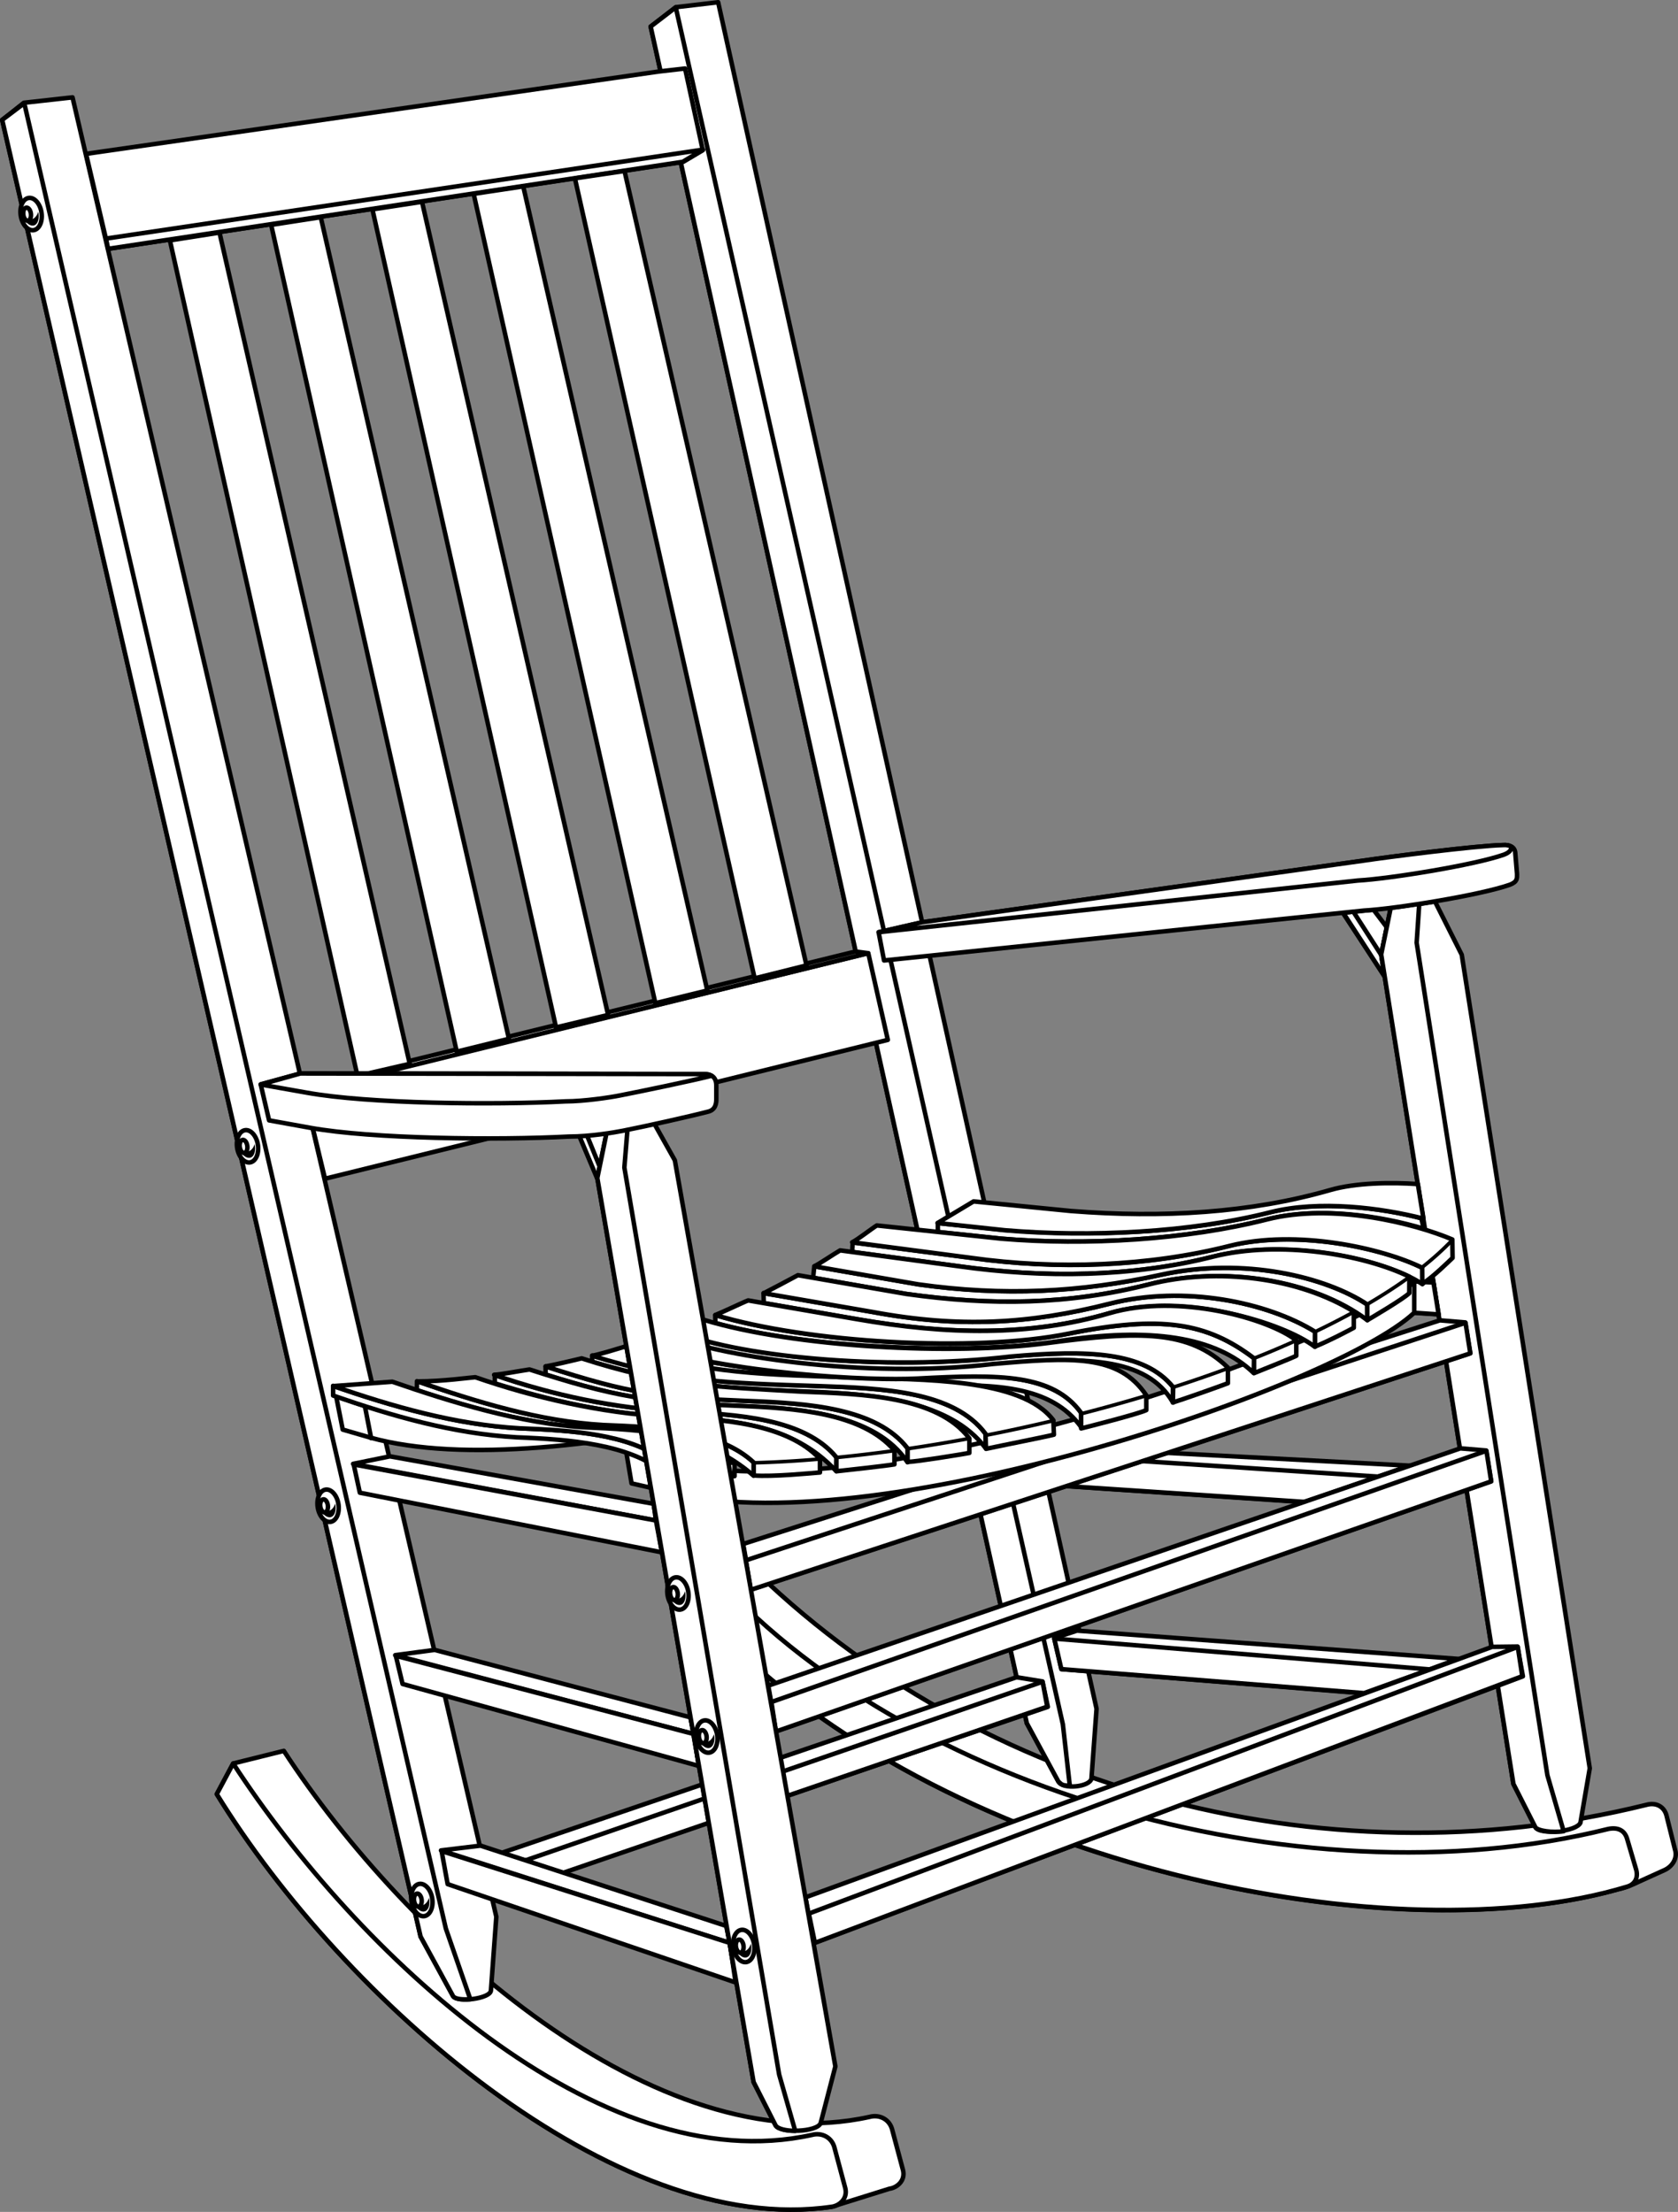
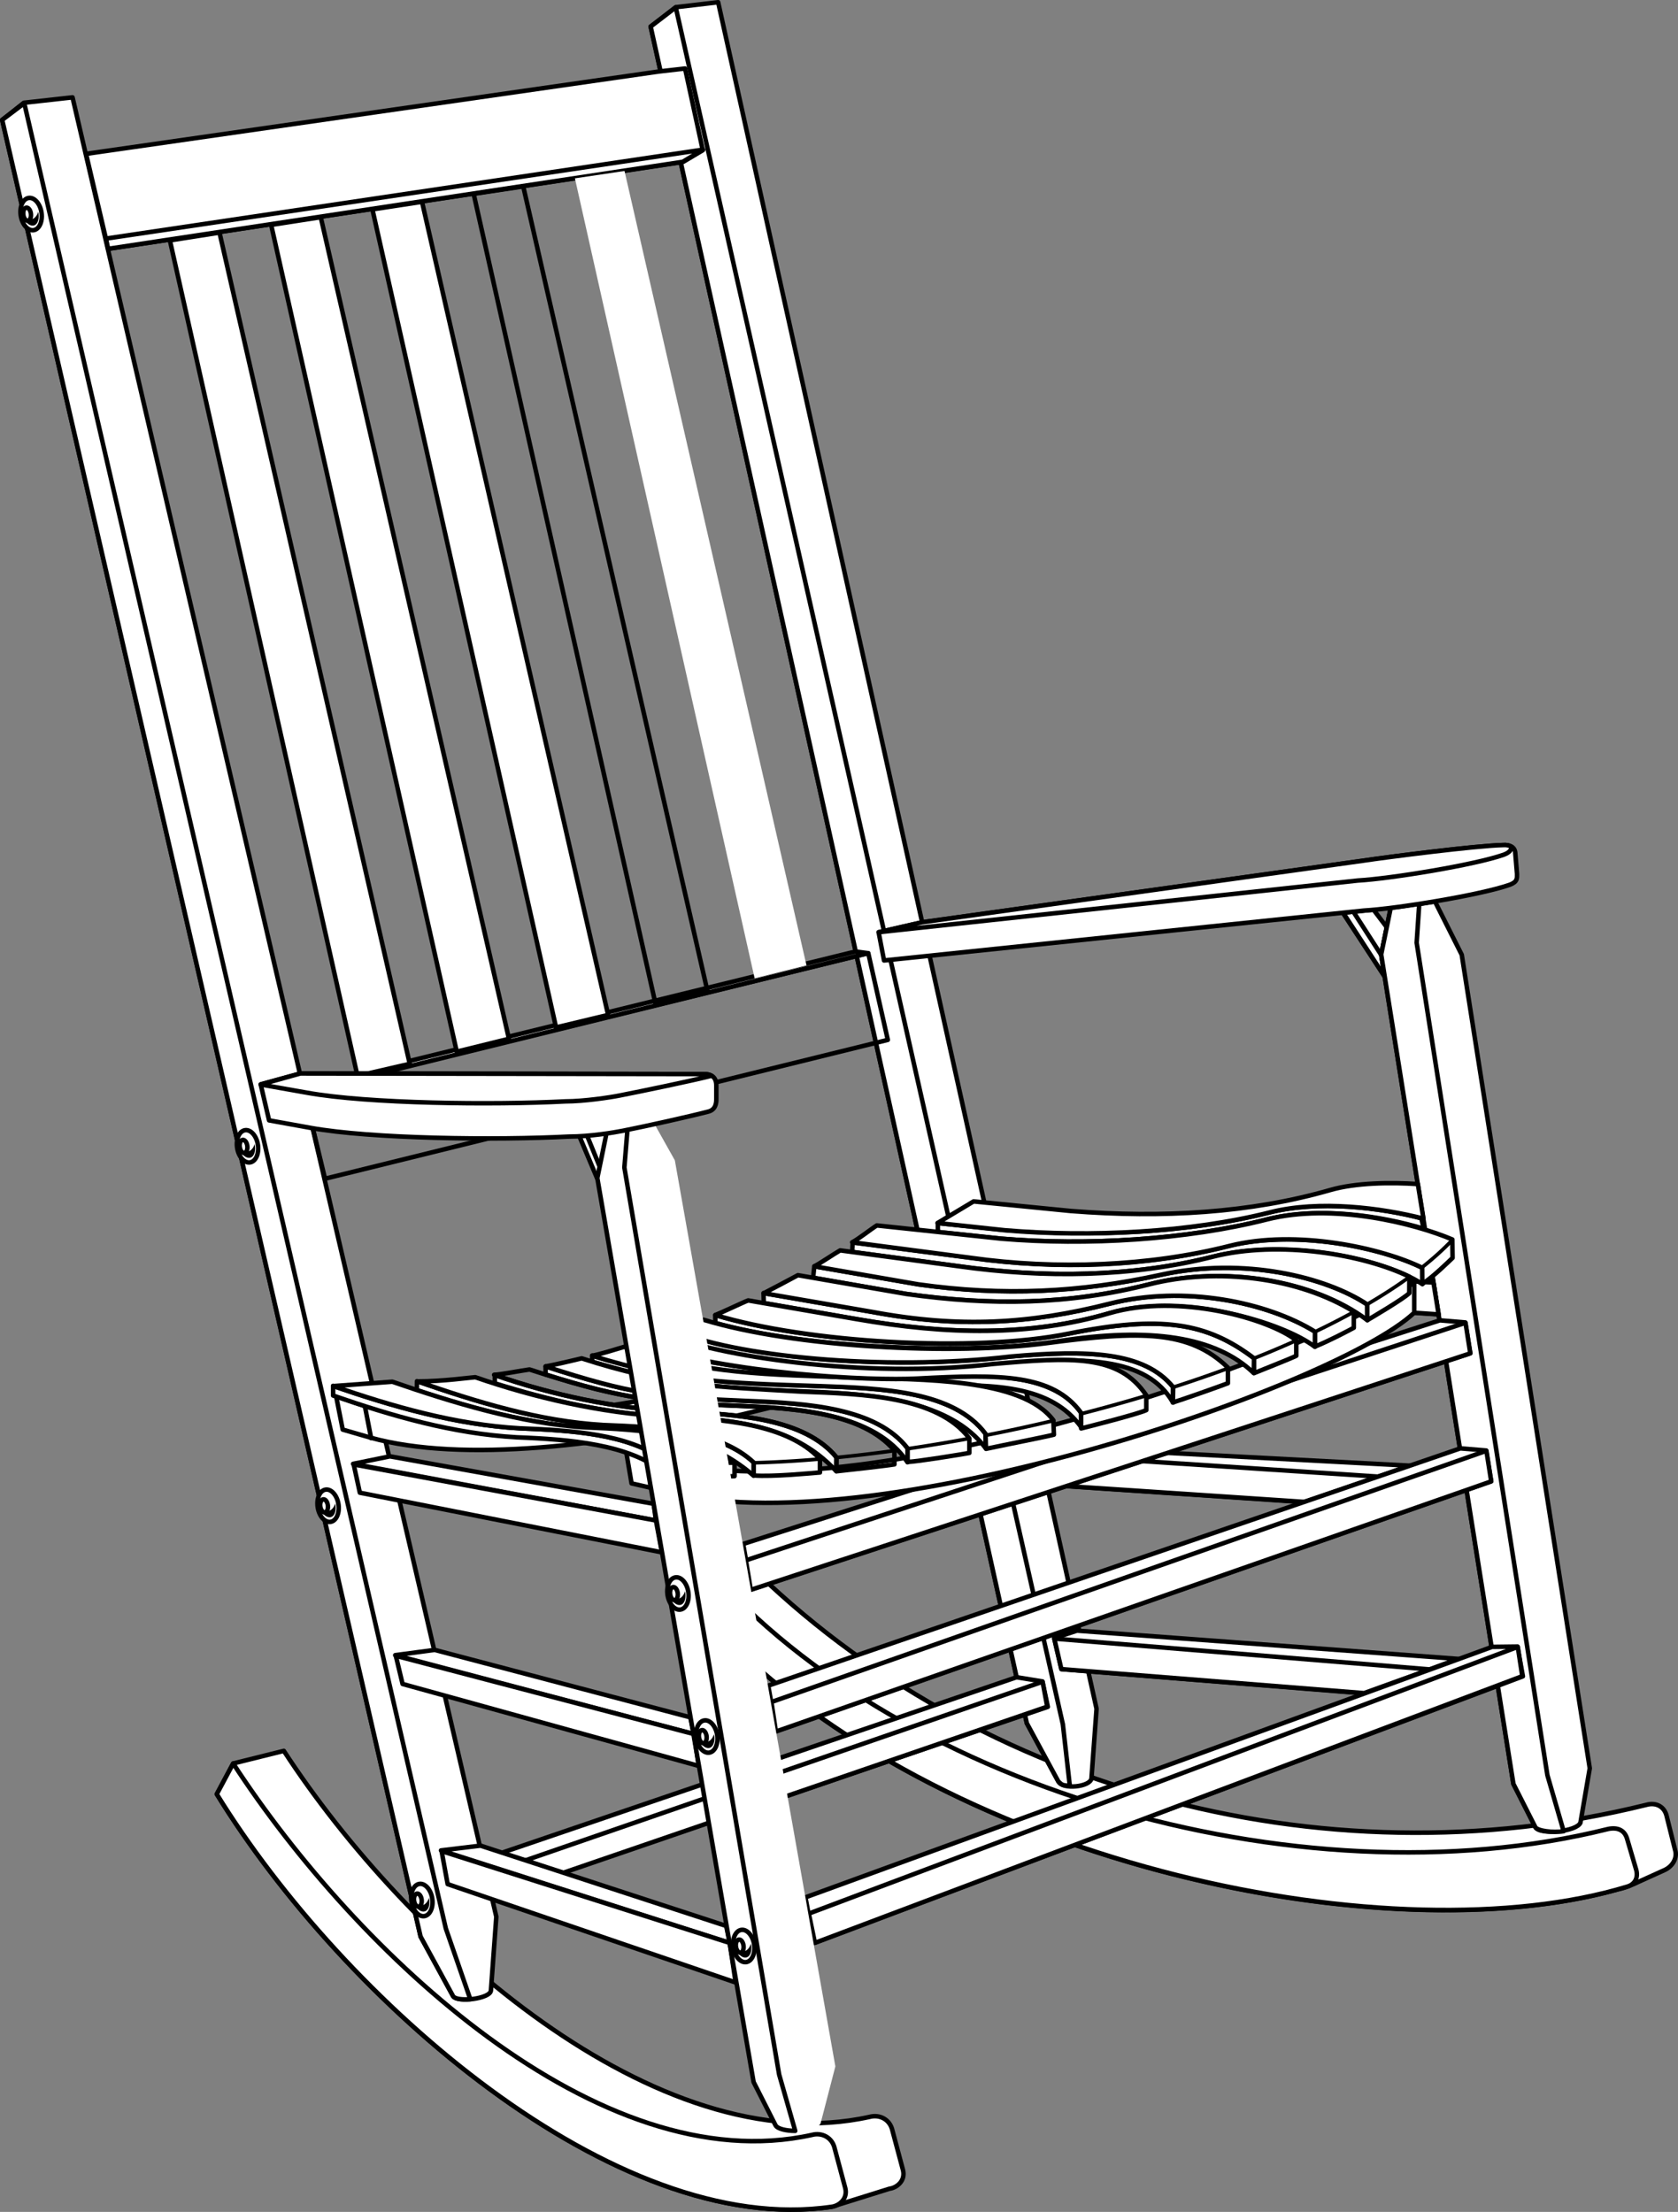
<svg xmlns="http://www.w3.org/2000/svg" width="325.665" height="429.34">
  <rect width="100%" height="100%" fill="#808080" stroke="none" />
  <path fill="#fff" d="m268.758 189.583-8.109-12.367 5.906-.656 2.61 3.453-1.106 5.265.7 4.305" />
  <path fill="none" stroke="#000" stroke-linecap="round" stroke-linejoin="round" stroke-width=".875" d="m268.758 189.583-8.109-12.367 5.906-.656 2.61 3.453-1.106 5.265zm0 0" />
  <path fill="#fff" d="m268.07 185.38-5.425-8.43-1.953.235 8.035 12.367-.656-4.172" />
  <path fill="none" stroke="#000" stroke-linecap="round" stroke-linejoin="round" stroke-width=".875" d="m268.07 185.38-5.425-8.43-1.953.235 8.035 12.367zm0 0" />
  <path fill="#fff" d="M314.028 366.72c-44.809 12.613-128.91-4.395-173.281-48.895l-5.223-15.777 7.234-.934c44.559 45.969 113.473 64.863 176.711 49.227 2.082-.602 3.633.472 4.004 2.222l1.633 6.536c.469 1.515-.465 3.175-2.098 3.906l-5.054 2.289c-.907.465-2.645 1.191-3.926 1.426" />
  <path fill="none" stroke="#000" stroke-linecap="round" stroke-linejoin="round" stroke-width=".875" d="M314.028 366.72c-44.809 12.613-128.91-4.395-173.281-48.895l-5.223-15.777 7.234-.934c44.559 45.969 113.473 64.863 176.711 49.227 2.082-.602 3.633.472 4.004 2.222l1.633 6.536c.469 1.515-.465 3.175-2.098 3.906l-5.054 2.289c-.907.465-2.645 1.191-3.926 1.426zm0 0" />
  <path fill="#fff" d="M55.083 339.849c23.851 36.656 72.34 80.199 113.691 71.046 1.926-.523 3.965.47 4.434 2.684l2.043 7.645c.523 2.097-1.235 3.441-2.633 3.617l-11.2 3.5c-42.16 6.203-94.828-40.258-119.343-80.094l3.18-5.95 9.828-2.448" />
  <path fill="none" stroke="#000" stroke-linecap="round" stroke-linejoin="round" stroke-width=".875" d="M55.083 339.849c23.851 36.656 72.34 80.199 113.691 71.046 1.926-.523 3.965.47 4.434 2.684l2.043 7.645c.523 2.097-1.235 3.441-2.633 3.617l-11.2 3.5c-42.16 6.203-94.828-40.258-119.343-80.094l3.18-5.95zm0 0" />
  <path fill="#fff" d="M45.254 342.298c23.852 36.66 70.97 81.25 112.32 72.097 1.927-.523 3.966.47 4.434 2.684l2.043 7.645c.524 2.097-1.234 3.441-2.632 3.617-42.16 6.203-94.829-40.258-119.344-80.094l3.18-5.95" />
  <path fill="none" stroke="#000" stroke-linecap="round" stroke-linejoin="round" stroke-width=".875" d="M45.254 342.298c23.852 36.66 70.97 81.25 112.32 72.097 1.927-.523 3.966.47 4.434 2.684l2.043 7.645c.524 2.097-1.234 3.441-2.632 3.617-42.16 6.203-94.829-40.258-119.344-80.094zm0 0" />
  <path fill="#fff" d="m135.583 302.165 5.164 15.66c44.918 45.047 130.664 61.89 175.027 48.387 1.633-.465 2.215-1.863 1.75-3.383l-1.75-5.95c-.488-1.632-1.805-2.241-3.656-1.87-60.477 15.097-140.16-8.633-176.535-52.844" />
  <path fill="none" stroke="#000" stroke-linecap="round" stroke-linejoin="round" stroke-width=".875" d="m135.583 302.165 5.164 15.66c44.918 45.047 130.664 61.89 175.027 48.387 1.633-.465 2.215-1.863 1.75-3.383l-1.75-5.95c-.488-1.632-1.805-2.241-3.656-1.87-60.477 15.097-140.16-8.633-176.535-52.844zm0 0" />
  <path fill="#fff" d="m95.274 386.395 1.05-14.347-82.25-353.149-9.448 1.051-4.2 3.324 81.2 352.621 6.3 11.551c.786 1.313 7.172.528 7.348-1.05" />
  <path fill="none" stroke="#000" stroke-linecap="round" stroke-linejoin="round" stroke-width=".875" d="m95.274 386.395 1.05-14.347-82.25-353.149-9.448 1.051-4.2 3.324 81.2 352.621 6.3 11.551c.786 1.313 7.172.528 7.348-1.05zm0 0" />
  <path fill="#fff" d="m91.274 388.048-4.75-13.727L4.711 20.036.426 23.274l81.2 352.621 6.3 11.551c.348.582 1.828.73 3.348.602" />
  <path fill="none" stroke="#000" stroke-linecap="round" stroke-linejoin="round" stroke-width=".875" d="m91.274 388.048-4.75-13.727L4.711 20.036.426 23.274l81.2 352.621 6.3 11.551c.348.582 1.828.73 3.348.602zm0 0" />
  <path fill="#fff" d="m205.407 345.798-6.125-11.317-73.004-329.32 4.871-3.762 8.227-.964 73.441 331.246-.992 13.53c-.235 1.638-5.602 2.22-6.418.587" />
  <path fill="none" stroke="#000" stroke-linecap="round" stroke-linejoin="round" stroke-width=".875" d="m205.407 345.798-6.125-11.317-73.004-329.32 4.871-3.762 8.227-.964 73.441 331.246-.992 13.53c-.235 1.638-5.602 2.22-6.418.587zm0 0" />
  <path fill="#fff" d="m207.626 346.614-1.344-11.898-75.133-333.29-4.871 3.735 73.004 329.32 6.125 11.317c.582.465.582.816 2.219.816" />
  <path fill="none" stroke="#000" stroke-linecap="round" stroke-linejoin="round" stroke-width=".875" d="m207.626 346.614-1.344-11.898-75.133-333.29-4.871 3.735 73.004 329.32 6.125 11.317c.582.465.582.816 2.219.816zm0 0" />
  <path fill="#fff" d="m203.364 331.302-94.207 32.11-11.813-3.763 99.957-34.093 5.016.816 1.047 4.93" />
  <path fill="none" stroke="#000" stroke-linecap="round" stroke-linejoin="round" stroke-width=".875" d="m203.364 331.302-94.207 32.11-11.813-3.763 99.957-34.093 5.016.816zm0 0" />
  <path fill="#fff" d="m109.274 363.528 93.977-32.258-.907-4.84-100.55 34.739 7.48 2.36" />
  <path fill="none" stroke="#000" stroke-linecap="round" stroke-linejoin="round" stroke-width=".875" d="m109.274 363.528 93.977-32.258-.907-4.84-100.55 34.739zm0 0" />
  <path fill="#fff" d="m269.922 176.165-1.863 9.098 25.664 161 4.258 8.398c.875 1.578 8.05.875 8.75-.875l1.809-10.555-24.848-157.91-5.191-10.324c-1.75.262-6.829 1.168-8.579 1.168" />
  <path fill="none" stroke="#000" stroke-linecap="round" stroke-linejoin="round" stroke-width=".875" d="m269.922 176.165-1.863 9.098 25.664 161 4.258 8.398c.875 1.578 8.05.875 8.75-.875l1.809-10.555-24.848-157.91-5.191-10.324c-1.75.262-6.829 1.168-8.579 1.168zm0 0" />
  <path fill="#fff" d="m275.45 175.411-.508 7.578 25.375 161.582 3.152 10.871c-2.113.356-5.097-.078-5.488-.78l-4.258-8.4-25.664-161 1.863-9.097c.875 0 3.825-.496 5.528-.754" />
  <path fill="none" stroke="#000" stroke-linecap="round" stroke-linejoin="round" stroke-width=".875" d="m275.45 175.411-.508 7.578 25.375 161.582 3.152 10.871c-2.113.356-5.097-.078-5.488-.78l-4.258-8.4-25.664-161 1.863-9.097c.875 0 3.825-.496 5.528-.754zm0 0" />
  <path fill="#fff" d="M6.47 44.685c1.116-.118 1.831-1.618 1.597-3.348-.238-1.735-1.336-3.04-2.453-2.918-1.121.117-1.836 1.617-1.598 3.348.235 1.734 1.332 3.039 2.453 2.918" />
  <path fill="none" stroke="#000" stroke-linecap="round" stroke-linejoin="round" stroke-width=".875" d="M6.47 44.685c1.116-.118 1.831-1.618 1.597-3.348-.238-1.735-1.336-3.04-2.453-2.918-1.121.117-1.836 1.617-1.598 3.348.235 1.734 1.332 3.039 2.453 2.918zm0 0" />
  <path fill="#fff" d="M5.415 42.845c.41-.047.671-.657.582-1.356-.082-.703-.485-1.23-.891-1.183-.41.046-.672.656-.586 1.355.086.703.488 1.23.895 1.184" />
  <path fill="none" stroke="#000" stroke-linecap="round" stroke-linejoin="round" stroke-width=".875" d="M5.415 42.845c.41-.047.671-.657.582-1.356-.082-.703-.485-1.23-.891-1.183-.41.046-.672.656-.586 1.355.086.703.488 1.23.895 1.184zm0 0" />
  <path d="M5.79 42.56c.816.14 1.418-.708 1.629-1.454.144.532.109 1.133.035 1.524-.496 2.055-2.41.992-2.657-.14.211.316.461.671.993.07" />
  <path fill="#fff" d="m117.731 219.653 2.8 6.532-5.073 1.312-2.977-6.941 5.25-.903" />
  <path fill="none" stroke="#000" stroke-linecap="round" stroke-linejoin="round" stroke-width=".875" d="m117.731 219.653 2.8 6.532-5.073 1.312-2.977-6.941zm0 0" />
  <path fill="#fff" d="m116.422 226.536-2.539-6.242-1.402.305 3.445 8.21.496-2.273" />
  <path fill="none" stroke="#000" stroke-linecap="round" stroke-linejoin="round" stroke-width=".875" d="m116.422 226.536-2.539-6.242-1.402.305 3.445 8.21zm0 0" />
  <path fill="#fff" d="m170.524 180.946 1.05 5.485 93.098-9.684c6.301-.348 22.75-3.031 28.352-5.016 1.516-.582 1.398-1.254 1.398-2.101l-.347-4.14c-.117-1.169-1.196-1.548-2.336-1.458-5.309.117-22.516 2.332-27.18 3.031l-85.633 11.961-8.402 1.922" />
  <path fill="none" stroke="#000" stroke-linecap="round" stroke-linejoin="round" stroke-width=".875" d="m170.524 180.946 1.05 5.485 93.098-9.684c6.301-.348 22.75-3.031 28.352-5.016 1.516-.582 1.398-1.254 1.398-2.101l-.347-4.14c-.117-1.169-1.196-1.548-2.336-1.458-5.309.117-22.516 2.332-27.18 3.031l-85.633 11.961zm0 0" />
  <path fill="#fff" d="M263.508 170.915c6.301-.352 22.75-3.035 28.348-5.016 1.14-.437 1.457-.933 1.496-1.504-.441-.308-.969-.414-1.613-.363-5.309.117-22.516 2.332-27.18 3.031l-85.633 11.961-8.402 1.922 92.984-10.031" />
  <path fill="none" stroke="#000" stroke-linecap="round" stroke-linejoin="round" stroke-width=".875" d="M263.508 170.915c6.301-.352 22.75-3.035 28.348-5.016 1.14-.437 1.457-.933 1.496-1.504-.441-.308-.969-.414-1.613-.363-5.309.117-22.516 2.332-27.18 3.031l-85.633 11.961-8.402 1.922zm0 0" />
  <path fill="#fff" d="m264.758 328.692-58.77-4.71-1.398-6.008 4.434-1.461 73.965 5.484-18.23 6.695" />
  <path fill="none" stroke="#000" stroke-linecap="round" stroke-linejoin="round" stroke-width=".875" d="m264.758 328.692-58.77-4.71-1.398-6.008 4.434-1.461 73.965 5.484zm0 0" />
  <path fill="#fff" d="m204.622 318.06 72.886 5.98-12.777 4.605-58.742-4.664-1.367-5.921" />
  <path fill="none" stroke="#000" stroke-linecap="round" stroke-linejoin="round" stroke-width=".875" d="m204.622 318.06 72.886 5.98-12.777 4.605-58.742-4.664zm0 0" />
  <path fill="#fff" d="m295.563 325.38-137.582 51.742-1.66-8.84 133.262-48.617 4.93-.059 1.05 5.774" />
  <path fill="none" stroke="#000" stroke-linecap="round" stroke-linejoin="round" stroke-width=".875" d="m295.563 325.38-137.582 51.742-1.66-8.84 133.262-48.617 4.93-.059zm0 0" />
  <path fill="#fff" d="m158.157 377.122 137.289-51.77-.875-5.687-137.594 51.77 1.18 5.687" />
  <path fill="none" stroke="#000" stroke-linecap="round" stroke-linejoin="round" stroke-width=".875" d="m158.157 377.122 137.289-51.77-.875-5.687-137.594 51.77zm0 0" />
  <path fill="#fff" d="m253.192 291.575-55.004-3.707-1.351-5.89 4.69-1.29 72.087 3.805-20.422 7.082" />
  <path fill="none" stroke="#000" stroke-linecap="round" stroke-linejoin="round" stroke-width=".875" d="m253.192 291.575-55.004-3.707-1.351-5.89 4.69-1.29 72.087 3.805zm0 0" />
  <path fill="#fff" d="m196.868 281.977 70.691 4.645-14.394 4.906-54.977-3.66-1.32-5.89" />
  <path fill="none" stroke="#000" stroke-linecap="round" stroke-linejoin="round" stroke-width=".875" d="m196.868 281.977 70.691 4.645-14.394 4.906-54.977-3.66zm0 0" />
  <path fill="#fff" d="m289.41 287.517-138.738 48.488-1.57-8.809 134.32-46.062 5.004.41.985 5.973" />
  <path fill="none" stroke="#000" stroke-linecap="round" stroke-linejoin="round" stroke-width=".875" d="m289.41 287.517-138.738 48.488-1.57-8.809 134.32-46.062 5.004.41zm0 0" />
  <path fill="#fff" d="m150.583 336.099 138.832-48.555-.934-5.942-138.762 48.766.864 5.73" />
  <path fill="none" stroke="#000" stroke-linecap="round" stroke-linejoin="round" stroke-width=".875" d="m150.583 336.099 138.832-48.555-.934-5.942-138.762 48.766zm0 0" />
  <path fill="#fff" d="M285.356 262.669 145.801 308.5l-1.57-8.809 135.227-43.41 4.914.41.984 5.977" />
  <path fill="none" stroke="#000" stroke-linecap="round" stroke-linejoin="round" stroke-width=".875" d="M285.356 262.669 145.801 308.5l-1.57-8.809 135.227-43.41 4.914.41zm0 0" />
  <path fill="#fff" d="m145.712 308.595 139.644-45.903-.93-5.937-139.664 46.11.95 5.73" />
  <path fill="none" stroke="#000" stroke-linecap="round" stroke-linejoin="round" stroke-width=".875" d="m145.712 308.595 139.644-45.903-.93-5.937-139.664 46.11zm0 0" />
  <path fill="#fff" d="m127.301 295.134-58.773-10.996 7.148-1.457 51.188 9.214.437 3.239" />
  <path fill="none" stroke="#000" stroke-linecap="round" stroke-linejoin="round" stroke-width=".875" d="m127.301 295.134-58.773-10.996 7.148-1.457 51.188 9.214zm0 0" />
  <path fill="#fff" d="m69.84 289.74 58.625 11.577-1.164-6.183-58.656-10.88 1.195 5.485" />
  <path fill="none" stroke="#000" stroke-linecap="round" stroke-linejoin="round" stroke-width=".875" d="m69.84 289.74 58.625 11.577-1.164-6.183-58.656-10.88zm0 0" />
  <path fill="#fff" d="m134.672 336.587-57.968-15.313 7.66-1.023 49.61 13.094.698 3.242" />
  <path fill="none" stroke="#000" stroke-linecap="round" stroke-linejoin="round" stroke-width=".875" d="m134.672 336.587-57.968-15.313 7.66-1.023 49.61 13.094zm0 0" />
  <path fill="#fff" d="m78.13 326.864 57.476 15.906-.934-6.183-57.851-15.188 1.308 5.465" />
  <path fill="none" stroke="#000" stroke-linecap="round" stroke-linejoin="round" stroke-width=".875" d="m78.13 326.864 57.476 15.906-.934-6.183-57.851-15.188zm0 0" />
  <path fill="#fff" d="m141.63 377.13-56.043-17.957 7.667-.93 47.684 15.59.691 3.297" />
  <path fill="none" stroke="#000" stroke-linecap="round" stroke-linejoin="round" stroke-width=".875" d="m141.63 377.13-56.043-17.957 7.667-.93 47.684 15.59zm0 0" />
  <path fill="#fff" d="m86.88 365.716 55.89 19.09-1.14-7.676-55.926-17.828 1.175 6.414" />
  <path fill="none" stroke="#000" stroke-linecap="round" stroke-linejoin="round" stroke-width=".875" d="m86.88 365.716 55.89 19.09-1.14-7.676-55.926-17.828zm0 0" />
  <path fill="#fff" d="m279.149 255.087-89.594-5.777-1.351-5.891 4.691-1.29 85.004 4.802 1.25 8.156" />
  <path fill="none" stroke="#000" stroke-linecap="round" stroke-linejoin="round" stroke-width=".875" d="m279.149 255.087-89.594-5.777-1.351-5.891 4.691-1.29 85.004 4.802zm0 0" />
  <path fill="#fff" d="m188.235 243.419 89.973 5.535 1.003 6.176-89.656-5.82-1.32-5.891" />
  <path fill="none" stroke="#000" stroke-linecap="round" stroke-linejoin="round" stroke-width=".875" d="m188.235 243.419 89.973 5.535 1.003 6.176-89.656-5.82zm0 0" />
  <path fill="#fff" d="m122.575 287.93 6.648 1.516c39.203 10.852 129.852-20.183 145.25-34.648v-5.95c-14 11.899-106.047 45.5-145.25 34.649l-7.699-1.75 1.05 6.184" />
  <path fill="none" stroke="#000" stroke-linecap="round" stroke-linejoin="round" stroke-width=".875" d="m122.575 287.93 6.648 1.516c39.203 10.852 129.852-20.183 145.25-34.648v-5.95c-14 11.899-106.047 45.5-145.25 34.649l-7.699-1.75zm0 0" />
  <path fill="#fff" d="M210.32 244.81c-26.273 14.12-104.515 37.792-139.429 28.128l-5.656-1.925 1.281 6.476 5.426 1.574c35.367 9.79 112.262-12.765 138.34-28.234l.039-6.02" />
  <path fill="none" stroke="#000" stroke-linecap="round" stroke-linejoin="round" stroke-width=".875" d="M210.32 244.81c-26.273 14.12-104.515 37.792-139.429 28.128l-5.656-1.925 1.281 6.476 5.426 1.574c35.367 9.79 112.262-12.765 138.34-28.234zm0 0" />
  <path fill="#fff" d="M82.301 371.935c1.118-.122 1.836-1.622 1.598-3.352-.234-1.73-1.336-3.035-2.453-2.918-1.117.121-1.836 1.621-1.598 3.352.235 1.73 1.332 3.039 2.453 2.918" />
  <path fill="none" stroke="#000" stroke-linecap="round" stroke-linejoin="round" stroke-width=".875" d="M82.301 371.935c1.118-.122 1.836-1.622 1.598-3.352-.234-1.73-1.336-3.035-2.453-2.918-1.117.121-1.836 1.621-1.598 3.352.235 1.73 1.332 3.039 2.453 2.918zm0 0" />
  <path fill="#fff" d="M81.25 370.095c.407-.051.669-.657.583-1.36-.086-.699-.489-1.23-.895-1.18-.41.048-.668.657-.582 1.356.086.7.484 1.23.895 1.184" />
  <path fill="none" stroke="#000" stroke-linecap="round" stroke-linejoin="round" stroke-width=".875" d="M81.25 370.095c.407-.051.669-.657.583-1.36-.086-.699-.489-1.23-.895-1.18-.41.048-.668.657-.582 1.356.086.7.484 1.23.895 1.184zm0 0" />
  <path d="M81.622 369.81c.816.14 1.418-.711 1.632-1.454.141.532.106 1.133.036 1.524-.496 2.055-2.41.992-2.66-.145.214.32.46.676.992.075" />
  <path fill="#fff" d="M64.102 295.403c1.117-.12 1.832-1.62 1.598-3.351-.238-1.73-1.336-3.04-2.453-2.918-1.121.117-1.836 1.617-1.598 3.347.234 1.735 1.332 3.04 2.453 2.922" />
  <path fill="none" stroke="#000" stroke-linecap="round" stroke-linejoin="round" stroke-width=".875" d="M64.102 295.403c1.117-.12 1.832-1.62 1.598-3.351-.238-1.73-1.336-3.04-2.453-2.918-1.121.117-1.836 1.617-1.598 3.347.234 1.735 1.332 3.04 2.453 2.922zm0 0" />
  <path fill="#fff" d="M63.047 293.56c.41-.047.672-.657.586-1.356-.086-.703-.488-1.23-.894-1.184-.41.051-.672.657-.586 1.36.086.7.488 1.226.894 1.18" />
  <path fill="none" stroke="#000" stroke-linecap="round" stroke-linejoin="round" stroke-width=".875" d="M63.047 293.56c.41-.047.672-.657.586-1.356-.086-.703-.488-1.23-.894-1.184-.41.051-.672.657-.586 1.36.086.7.488 1.226.894 1.18zm0 0" />
  <path d="M63.422 293.274c.817.145 1.418-.707 1.63-1.453.144.531.109 1.137.038 1.524-.496 2.054-2.41.992-2.66-.141.211.32.461.672.992.07" />
  <path fill="#fff" d="M48.47 225.634c1.117-.117 1.831-1.617 1.597-3.352-.238-1.726-1.336-3.035-2.453-2.914-1.121.117-1.836 1.617-1.602 3.348.239 1.73 1.336 3.039 2.457 2.918" />
  <path fill="none" stroke="#000" stroke-linecap="round" stroke-linejoin="round" stroke-width=".875" d="M48.47 225.634c1.117-.117 1.831-1.617 1.597-3.352-.238-1.726-1.336-3.035-2.453-2.914-1.121.117-1.836 1.617-1.602 3.348.239 1.73 1.336 3.039 2.457 2.918zm0 0" />
  <path fill="#fff" d="M47.415 223.794c.41-.05.672-.656.582-1.356-.082-.703-.485-1.23-.895-1.183-.406.047-.668.656-.582 1.355.086.703.488 1.23.895 1.184" />
  <path fill="none" stroke="#000" stroke-linecap="round" stroke-linejoin="round" stroke-width=".875" d="M47.415 223.794c.41-.05.672-.656.582-1.356-.082-.703-.485-1.23-.895-1.183-.406.047-.668.656-.582 1.355.086.703.488 1.23.895 1.184zm0 0" />
  <path d="M47.79 223.509c.816.14 1.418-.707 1.629-1.453.144.53.105 1.132.035 1.523-.496 2.055-2.407.992-2.657-.14.211.32.461.671.993.07" />
-   <path fill="#fff" d="m58.993 211.84 109.52-26.823 3.792 16.828-109.23 26.949-4.082-16.953" />
  <path fill="none" stroke="#000" stroke-linecap="round" stroke-linejoin="round" stroke-width=".875" d="m58.993 211.84 109.52-26.823 3.792 16.828-109.23 26.949zm0 0" />
  <path fill="#fff" d="m58.876 212.009-.118-.985 107.274-26.328 2.449.32L58.876 212.01" />
  <path fill="none" stroke="#000" stroke-linecap="round" stroke-linejoin="round" stroke-width=".875" d="m58.876 212.009-.118-.985 107.274-26.328 2.449.32zm0 0" />
  <path fill="#fff" d="m132.551 31.438 3.848-2.273-3.441-15.867-5.133.586L16.7 29.864l4.316 18.434 111.535-16.86" />
  <path fill="none" stroke="#000" stroke-linecap="round" stroke-linejoin="round" stroke-width=".875" d="m132.551 31.438 3.848-2.273-3.441-15.867-5.133.586L16.7 29.864l4.316 18.434zm0 0" />
  <path fill="#fff" d="M136.442 29.048 20.563 46.313l.426 1.985L132.504 31.41l3.938-2.363" />
  <path fill="none" stroke="#000" stroke-linecap="round" stroke-linejoin="round" stroke-width=".875" d="M136.442 29.048 20.563 46.313l.426 1.985L132.504 31.41zm0 0" />
  <path fill="#fff" d="M79.524 206.497 42.598 45.149l-9.625 1.516 36.403 162.168 10.148-2.336" />
  <path fill="none" stroke="#000" stroke-linecap="round" stroke-linejoin="round" stroke-width=".875" d="M79.524 206.497 42.598 45.149l-9.625 1.516 36.403 162.168zm0 0" />
  <path fill="#fff" d="M98.774 201.634 62.251 42.157l-9.625 1.496 36.02 160.477 10.128-2.496" />
  <path fill="none" stroke="#000" stroke-linecap="round" stroke-linejoin="round" stroke-width=".875" d="M98.774 201.634 62.251 42.157l-9.625 1.496 36.02 160.477zm0 0" />
  <path fill="#fff" d="M118.024 197.005 81.903 39.169l-9.625 1.473 35.64 158.785 10.106-2.422" />
  <path fill="none" stroke="#000" stroke-linecap="round" stroke-linejoin="round" stroke-width=".875" d="M118.024 197.005 81.903 39.169l-9.625 1.473 35.64 158.785zm0 0" />
-   <path fill="#fff" d="M137.274 192.259 101.551 36.18l-9.625 1.449 35.266 157.094 10.082-2.465" />
  <path fill="none" stroke="#000" stroke-linecap="round" stroke-linejoin="round" stroke-width=".875" d="M137.274 192.259 101.551 36.18l-9.625 1.449 35.266 157.094zm0 0" />
  <path fill="#fff" d="m156.524 187.392-35.32-154.204-9.625 1.43 34.883 155.285 10.062-2.511" />
-   <path fill="none" stroke="#000" stroke-linecap="round" stroke-linejoin="round" stroke-width=".875" d="m156.524 187.392-35.32-154.204-9.625 1.43 34.883 155.285zm0 0" />
  <path fill="#fff" d="M209.856 277.036c-5.879-8.074-16.602-8.703-32.477-7.848-8.867.465-34.855-1.007-53.988-7.074l-.074-1.312c17.879 6.039 47.559 7.16 54.324 6.812 6.094.059 25.375-3.297 32.2 6.649l.015 2.773" />
  <path fill="none" stroke="#000" stroke-linecap="round" stroke-linejoin="round" stroke-width=".875" d="M209.856 277.036c-5.879-8.074-16.602-8.703-32.477-7.848-8.867.465-34.855-1.007-53.988-7.074l-.074-1.312c17.879 6.039 47.559 7.16 54.324 6.812 6.094.059 25.375-3.297 32.2 6.649zm0 0" />
  <path fill="#fff" d="M138.82 255.263c17.677 5.367 50.138 7.336 68.571 3.601 17.926-3.633 26.84-2.18 35.992 4.781l-.058 2.875c-7.387-7.132-20.235-8.96-37.86-6.199-16.8 2.637-48.875 1.535-66.629-3.535l-.015-1.523" />
  <path fill="none" stroke="#000" stroke-linecap="round" stroke-linejoin="round" stroke-width=".875" d="M138.82 255.263c17.677 5.367 50.138 7.336 68.571 3.601 17.926-3.633 26.84-2.18 35.992 4.781l-.058 2.875c-7.387-7.132-20.235-8.96-37.86-6.199-16.8 2.637-48.875 1.535-66.629-3.535zm0 0" />
  <path fill="#fff" d="M114.922 263.114c16.438 5.063 26.786 5.305 44.032 5.93 12.28.422 26.101.953 32.308 9.242l.106 2.856-.063-.028c-6.82-9.113-21.21-10.55-35.027-11.023-16.047-.582-26.77-1.418-41.352-5.781l-.004-1.196" />
  <path fill="none" stroke="#000" stroke-linecap="round" stroke-linejoin="round" stroke-width=".875" d="M114.922 263.114c16.438 5.063 26.786 5.305 44.032 5.93 12.28.422 26.101.953 32.308 9.242l.106 2.856-.063-.028c-6.82-9.113-21.21-10.55-35.027-11.023-16.047-.582-26.77-1.418-41.352-5.781zm0 0" />
  <path fill="#fff" d="m148.184 250.99 21.172 3.671c16.918 3.152 30.453 2.336 46.086-1.633 14.426-3.66 30.535-.261 39.781 5.457l-.027 2.946c-6.125-4.727-25.68-10.66-39.871-6.536-15.489 4.504-31.5 4.204-49 1.168l-18.086-3.144-.055-1.93" />
  <path fill="none" stroke="#000" stroke-linecap="round" stroke-linejoin="round" stroke-width=".875" d="m148.184 250.99 21.172 3.671c16.918 3.152 30.453 2.336 46.086-1.633 14.426-3.66 30.535-.261 39.781 5.457l-.027 2.946c-6.125-4.727-25.68-10.66-39.871-6.536-15.488 4.504-31.5 4.204-49 1.168l-18.086-3.144zm0 0" />
  <path fill="#fff" d="M276.067 246.099c-8.39-4.188-25.02-7.473-38.11-4.153-15.632 3.965-32.71 4.551-49.277 2.215l-23.187-2.988-.102 1.824 20.766 2.8c16.566 2.333 33.601 2.098 49.234-1.866 14.426-3.66 33.555.539 40.672 5.324l.004-3.156" />
  <path fill="none" stroke="#000" stroke-linecap="round" stroke-linejoin="round" stroke-width=".875" d="M276.067 246.099c-8.39-4.188-25.02-7.473-38.11-4.153-15.632 3.965-32.71 4.551-49.277 2.215l-23.187-2.988-.102 1.824 20.766 2.8c16.566 2.333 33.601 2.098 49.234-1.866 14.426-3.66 33.555.539 40.672 5.324zm0 0" />
  <path fill="#fff" d="m182.016 237.395 12.309 1.286c16.566 1.398 35.758.757 51.39-3.207 10.114-2.567 21.98-1.149 30.145 1.011l.437 2.008c-8.168-2.457-20.257-4.371-30.406-1.797-15.633 3.965-35 5.133-51.566 3.735l-12.309-1.286v-1.75" />
  <path fill="none" stroke="#000" stroke-linecap="round" stroke-linejoin="round" stroke-width=".875" d="m182.016 237.395 12.309 1.286c16.566 1.398 35.758.757 51.39-3.207 10.114-2.567 21.98-1.149 30.145 1.011l.437 2.008c-8.168-2.457-20.257-4.371-30.406-1.797-15.633 3.965-35 5.133-51.566 3.735l-12.309-1.286zm0 0" />
  <path fill="#fff" d="M105.891 266.79c14.469 4.55 20.88 5.418 37.098 6.074 12.137.465 26.894 1.516 33.137 10.965l.023-.059v-2.644c-6.05-7.84-19.223-8.742-31.059-9.195-17.265-.7-22.632-1.344-39.199-6.707v1.566" />
  <path fill="none" stroke="#000" stroke-linecap="round" stroke-linejoin="round" stroke-width=".875" d="M105.891 266.79c14.469 4.55 20.88 5.418 37.098 6.074 12.137.465 26.894 1.516 33.137 10.965l.023-.059v-2.644c-6.05-7.84-19.223-8.742-31.059-9.195-17.265-.7-22.632-1.344-39.199-6.707zm0 0" />
  <path fill="#fff" d="M96.036 268.505c10.777 3.332 21.308 5.8 32.957 6.457 12.133.469 24.703 1.226 33.293 10.59l.047-2.684c-6.172-7.512-19.121-8.39-30.774-8.84-12.367-.699-24.094-3.164-35.527-7.129l.004 1.606" />
  <path fill="none" stroke="#000" stroke-linecap="round" stroke-linejoin="round" stroke-width=".875" d="M96.036 268.505c10.777 3.332 21.308 5.8 32.957 6.457 12.133.469 24.703 1.226 33.293 10.59l.047-2.684c-6.172-7.512-19.121-8.39-30.774-8.84-12.367-.699-24.094-3.164-35.527-7.129zm0 0" />
  <path fill="#fff" d="M128.797 285.77c-6.738-5.425-18.152-6.382-28.503-6.78-12.368-.704-24.211-4.141-35.645-8.11v-1.867c11.434 3.968 23.8 7.523 36.168 8.226 10.09.387 21.152 1.098 27.945 6.16l.035 2.371" />
  <path fill="none" stroke="#000" stroke-linecap="round" stroke-linejoin="round" stroke-width=".875" d="M128.797 285.77c-6.738-5.425-18.152-6.382-28.503-6.78-12.368-.704-24.211-4.141-35.645-8.11v-1.867c11.434 3.968 23.8 7.523 36.168 8.226 10.09.387 21.152 1.098 27.945 6.16zm0 0" />
  <path fill="#fff" d="M80.899 269.856c10.379 3.442 21.953 6.602 32.691 7.207 10.496.403 22.75.7 32.688 9.395l.031-2.578c-6.59-6.082-18.422-6.867-29.219-7.281-12.367-.704-24.734-4.54-36.164-8.504l-.027 1.761" />
  <path fill="none" stroke="#000" stroke-linecap="round" stroke-linejoin="round" stroke-width=".875" d="M80.899 269.856c10.379 3.442 21.953 6.602 32.691 7.207 10.496.403 22.75.7 32.688 9.395l.031-2.578c-6.59-6.082-18.422-6.867-29.219-7.281-12.367-.704-24.734-4.54-36.164-8.504zm0 0" />
  <path fill="#fff" d="M130.973 258.177c10.793 4.96 40.25 8.093 65.278 5.12 14.77-1.284 25.765-1.027 31.414 5.919l-.004 3.035c-5.133-8.926-17.528-9.07-35.028-7.32-24.77 2.945-52.105-1.5-61.66-5.266v-1.488" />
  <path fill="none" stroke="#000" stroke-linecap="round" stroke-linejoin="round" stroke-width=".875" d="M130.973 258.177c10.793 4.96 40.25 8.093 65.278 5.12 14.77-1.284 25.765-1.027 31.414 5.919l-.004 3.035c-5.133-8.926-17.528-9.07-35.028-7.32-24.77 2.945-52.105-1.5-61.66-5.266zm0 0" />
  <path fill="#fff" d="M265.344 253.216c-7.984-5.332-23.89-9.309-39.988-5.785-15.754 3.449-30.566 4.199-47.133 1.867l-20.183-3.5-.23 2.215 18.081 3.148c16.567 2.336 31.5 2.102 47.133-1.863 14.426-3.66 31.879-.918 42.352 6.957l-.032-3.04" />
  <path fill="none" stroke="#000" stroke-linecap="round" stroke-linejoin="round" stroke-width=".875" d="M265.344 253.216c-7.984-5.332-23.89-9.309-39.988-5.785-15.754 3.449-30.566 4.199-47.133 1.867l-20.183-3.5-.23 2.215 18.081 3.148c16.567 2.336 31.5 2.102 47.133-1.863 14.426-3.66 31.879-.918 42.352 6.957zm0 0" />
  <path fill="#fff" d="m148.239 251.017 21.117 3.644c16.918 3.152 30.453 2.336 46.086-1.633 14.426-3.66 30.535-.261 39.781 5.457v2.887c2.801-1.137 6.383-3.035 7.52-3.645v-3.144c-10.59-6.55-26.395-8.668-39.719-5.285-15.633 3.965-30.566 4.199-47.133 1.863l-21.027-3.644c-1.313.703-5.574 2.976-6.625 3.5" />
  <path fill="none" stroke="#000" stroke-linecap="round" stroke-linejoin="round" stroke-width=".875" d="m148.239 251.017 21.117 3.644c16.918 3.152 30.453 2.336 46.086-1.633 14.426-3.66 30.535-.261 39.781 5.457v2.887c2.801-1.137 6.383-3.035 7.52-3.645v-3.144c-10.59-6.55-26.395-8.668-39.719-5.285-15.633 3.965-30.566 4.199-47.133 1.863l-21.027-3.644c-1.313.703-5.574 2.976-6.625 3.5zm0 0" />
  <path fill="#fff" d="M276.262 236.54c-8.195-2.11-20.285-3.625-29.672-1.242-15.632 3.965-35 4.898-51.566 3.5l-13.066-1.403 7-4.199 18.898 1.867c17.852 1.403 34.848.383 50.344-4.082 4.922-1.421 11.797-1.507 16.976-1.148l1.086 6.707" />
  <path fill="none" stroke="#000" stroke-linecap="round" stroke-linejoin="round" stroke-width=".875" d="M276.262 236.54c-8.195-2.11-20.285-3.625-29.672-1.242-15.632 3.965-35 4.898-51.566 3.5l-13.066-1.403 7-4.199 18.898 1.867c17.852 1.403 34.848.383 50.344-4.082 4.922-1.421 11.797-1.507 16.976-1.148zm0 0" />
  <path fill="#fff" d="M105.891 265.224c16.567 5.363 21.934 6.007 39.2 6.707 11.835.453 25.007 1.355 31.058 9.195v2.644c2.016-.085 10.586-1.488 11.984-1.75v-2.816c-6.265-8.262-20.761-8.629-32.543-9.082-16.828-.965-26.132-1.094-42.699-6.46-1.984.468-5.308 1.269-7 1.562" />
  <path fill="none" stroke="#000" stroke-linecap="round" stroke-linejoin="round" stroke-width=".875" d="M105.891 265.224c16.567 5.363 21.934 6.007 39.2 6.707 11.835.453 25.007 1.355 31.058 9.195v2.644c2.016-.085 10.586-1.488 11.984-1.75v-2.816c-6.265-8.262-20.761-8.629-32.543-9.082-16.828-.965-26.132-1.094-42.699-6.46-1.984.468-5.308 1.269-7 1.562zm0 0" />
  <path fill="#fff" d="M114.926 263.157c16.434 5.063 25.93 5.32 44.028 5.887 12.28.422 26.101.953 32.308 9.242l.106 2.941c3.246-.703 11.683-2.359 13.172-2.753l-.106-2.797c-6.203-8.29-25.887-7.852-38.172-8.274-17.48-.633-29.406-.55-45.12-5.98-1.575.48-4.638 1.426-6.216 1.734" />
  <path fill="none" stroke="#000" stroke-linecap="round" stroke-linejoin="round" stroke-width=".875" d="M114.926 263.157c16.434 5.063 25.93 5.32 44.028 5.887 12.28.422 26.101.953 32.308 9.242l.106 2.941c3.246-.703 11.683-2.359 13.172-2.753l-.106-2.797c-6.203-8.29-25.887-7.852-38.172-8.274-17.48-.633-29.406-.55-45.12-5.98-1.575.48-4.638 1.426-6.216 1.734zm0 0" />
-   <path fill="#fff" d="M95.903 266.856c11.433 3.965 23.289 6.473 35.656 7.172 11.652.45 24.602 1.328 30.774 8.84v2.711c2.214-.23 9.972-1.105 11.257-1.34v-2.687c-6.242-7.32-19.054-8.242-30.601-8.688-17.266-.703-23.653-1.68-40.219-7.043-1.355.172-5.555.989-6.867 1.035" />
  <path fill="none" stroke="#000" stroke-linecap="round" stroke-linejoin="round" stroke-width=".875" d="M95.903 266.856c11.434 3.965 23.289 6.473 35.656 7.172 11.653.45 24.602 1.328 30.774 8.84v2.711c2.214-.23 9.972-1.105 11.257-1.34v-2.687c-6.242-7.32-19.054-8.242-30.601-8.688-17.266-.703-23.652-1.68-40.219-7.043-1.355.172-5.555.989-6.867 1.035zm0 0" />
  <path fill="#fff" d="M81.044 268.138c11.43 3.968 23.68 7.757 36.046 8.46 10.86.419 22.606 1.09 29.188 7.274v2.523c3.613.293 11.281-.464 12.86-.582V283.2c-6.395-6.851-18.876-7.805-30.145-8.238-12.367-.7-25.317-3.676-36.75-7.64-1.051.058-6.301.816-11.2.816" />
  <path fill="none" stroke="#000" stroke-linecap="round" stroke-linejoin="round" stroke-width=".875" d="M81.044 268.138c11.43 3.968 23.68 7.757 36.046 8.46 10.86.419 22.606 1.09 29.188 7.274v2.523c3.613.293 11.281-.464 12.86-.582V283.2c-6.395-6.851-18.876-7.805-30.145-8.238-12.367-.7-25.317-3.676-36.75-7.64-1.051.058-6.301.816-11.2.816zm0 0" />
  <path fill="#fff" stroke="#000" stroke-linecap="round" stroke-linejoin="round" stroke-width=".875" d="M64.649 269.013c11.434 3.968 23.8 7.523 36.168 8.226 10.082.387 21.137 1.098 27.93 6.149v2.394c.96.176 9.613 1.008 13.812.746v-2.476c-6.664-5.817-18.351-6.578-28.969-6.989-12.367-.699-26.015-4.902-37.449-8.867l-11.46.848" />
  <path fill="#fff" d="M130.962 258.208c10.789 4.957 40.261 8.062 65.289 5.09 14.77-1.285 25.796-1 31.441 5.949l-.059 2.977c1.489-.442 9.098-3.122 10.676-3.735v-3.035c-7.547-7.281-16.957-7.152-35.09-4.754-18.285 2.422-48.968.848-66.644-4.52-1.168.465-3.98 1.446-5.614 2.028" />
  <path fill="none" stroke="#000" stroke-linecap="round" stroke-linejoin="round" stroke-width=".875" d="M130.962 258.208c10.789 4.957 40.261 8.062 65.289 5.09 14.77-1.285 25.796-1 31.441 5.949l-.059 2.977c1.489-.442 9.098-3.122 10.676-3.735v-3.035c-7.547-7.281-16.957-7.152-35.09-4.754-18.285 2.422-48.968.848-66.644-4.52-1.168.465-3.98 1.446-5.613 2.028zm0 0" />
  <path fill="#fff" d="M243.383 266.532v-2.887c-9.152-6.96-18.066-8.414-35.992-4.78-18.433 3.734-50.883 1.75-68.554-3.618 1.546-.605 5.246-2.406 6.37-2.828l21.118 3.644c17.5 3.036 33.523 3.38 49-1.168 13.527-3.972 31.035 1.13 36.254 5.282v2.988c-1.168.586-7.09 2.902-8.196 3.367" />
  <path fill="none" stroke="#000" stroke-linecap="round" stroke-linejoin="round" stroke-width=".875" d="M243.383 266.532v-2.887c-9.152-6.96-18.066-8.414-35.992-4.78-18.433 3.734-50.883 1.75-68.554-3.618 1.546-.605 5.246-2.406 6.37-2.828l21.118 3.644c17.5 3.036 33.523 3.38 49-1.168 13.527-3.972 31.035 1.13 36.254 5.282v2.988c-1.168.586-7.09 2.902-8.196 3.367zm0 0" />
  <path fill="#fff" d="m273.512 251.005.016-3.188c-8.703-4.265-25.168-7.175-38.137-3.886-15.633 3.964-32.668 4.199-49.234 1.867l-23.098-3.094c-1.226.7-3.969 2.566-5.02 3.094l20.184 3.5c16.567 2.332 31.38 1.582 47.133-1.867 16.078-3.52 32.012.445 40.004 5.765v3.059c.96-.57 6.926-4.07 8.152-5.25" />
  <path fill="none" stroke="#000" stroke-linecap="round" stroke-linejoin="round" stroke-width=".875" d="m273.512 251.005.016-3.188c-8.703-4.265-25.168-7.175-38.137-3.886-15.633 3.964-32.668 4.199-49.234 1.867l-23.098-3.094c-1.226.7-3.969 2.566-5.02 3.094l20.184 3.5c16.567 2.332 31.38 1.582 47.133-1.867 16.078-3.52 32.012.445 40.004 5.765v3.059c.96-.57 6.926-4.07 8.152-5.25zm0 0" />
  <path fill="#fff" d="m276.047 249.208-.023-3.125c-7.766-3.828-24.434-7.535-37.367-4.254-15.633 3.969-33.598 4.668-50.168 2.332l-23.098-3.031c.961-.438 3.91-2.742 4.785-3.266l24.149 2.567c16.566 1.398 35.933.23 51.566-3.735 12.797-3.246 28.594.758 35.977 3.89l.047 3.575c-.746.703-3.723 3.649-5.867 5.047" />
  <path fill="none" stroke="#000" stroke-linecap="round" stroke-linejoin="round" stroke-width=".875" d="m276.047 249.208-.023-3.125c-7.766-3.828-24.434-7.535-37.367-4.254-15.633 3.969-33.598 4.668-50.168 2.332l-23.098-3.031c.961-.438 3.91-2.742 4.785-3.266l24.149 2.567c16.566 1.398 35.933.23 51.566-3.735 12.797-3.246 28.594.758 35.977 3.89l.047 3.575c-.746.703-3.723 3.649-5.867 5.047zm0 0" />
  <path fill="#fff" d="M123.258 260.774c19.137 6.067 45.868 7.278 54.73 6.809 16.329-.879 26.329-.871 31.84 6.656v3.028c1.4-.348 11.247-2.86 12.645-3.559v-2.867c-5.375-7.969-14.289-7.434-29.781-6.086-25.027 2.976-54.047-1.633-63.672-5.832-.832.262-5.016 1.633-5.762 1.851" />
  <path fill="none" stroke="#000" stroke-linecap="round" stroke-linejoin="round" stroke-width=".875" d="M123.258 260.774c19.137 6.067 45.868 7.278 54.73 6.809 16.329-.879 26.329-.871 31.84 6.656v3.028c1.4-.348 11.247-2.86 12.645-3.559v-2.867c-5.375-7.969-14.289-7.434-29.781-6.086-25.027 2.976-54.047-1.633-63.672-5.832-.832.262-5.016 1.633-5.762 1.851zm0 0" />
  <path fill="none" stroke="#000" stroke-linecap="round" stroke-linejoin="round" stroke-width=".7" d="M281.872 240.677c-1.723 1.812-3.692 3.59-5.887 5.328m-2.425 1.84c-2.528 1.836-5.302 3.629-8.286 5.367m-2.59 1.465a146.32 146.32 0 0 1-7.348 3.77m-3.906 1.808a199.27 199.27 0 0 1-8.125 3.43m-5.066 1.945a267.621 267.621 0 0 1-10.567 3.648m-5.257 1.637a309.489 309.489 0 0 1-12.578 3.5m-5.36 1.325a329.545 329.545 0 0 1-13.133 2.855m-3.218.617a327.898 327.898 0 0 1-11.993 2m-2.633.375c-3.765.52-7.48.96-11.113 1.316m-3.242.297c-4.437.383-8.742.63-12.86.738m-3.851.062c-4.879.024-9.46-.163-13.648-.573m0 0a32.242 32.242 0 0 0-.61-.063" />
  <path fill="#fff" d="m117.794 219.563-1.868 9.102 30.332 175.465 4.258 8.398c.875 1.578 8.051 1.344 8.75-.406l2.86-11.023-31.153-175.875-4.023-7.176c-1.574.347-7.406 1.515-9.156 1.515" />
-   <path fill="none" stroke="#000" stroke-linecap="round" stroke-linejoin="round" stroke-width=".875" d="m117.794 219.563-1.868 9.102 30.332 175.465 4.258 8.398c.875 1.578 8.051 1.344 8.75-.406l2.86-11.023-31.153-175.875-4.023-7.176c-1.574.347-7.406 1.515-9.156 1.515zm0 0" />
  <path fill="#fff" d="m121.797 219.024-.62 7.598 30.038 176.05 3.121 10.938c-1.761-.008-3.43-.379-3.82-1.082l-4.258-8.398-30.332-175.465 1.868-9.102c.785 0 2.324-.25 4.003-.539" />
  <path fill="none" stroke="#000" stroke-linecap="round" stroke-linejoin="round" stroke-width=".875" d="m121.797 219.024-.62 7.598 30.038 176.05 3.121 10.938c-1.761-.008-3.43-.379-3.82-1.082l-4.258-8.398-30.332-175.465 1.868-9.102c.785 0 2.324-.25 4.003-.539zm0 0" />
  <path fill="#fff" d="M110.442 220.61c-14.094.735-38.3.457-50.168-1.687l-8.05-1.457-1.634-7 7.704-2.102 78.398.117c1.223 0 2.332.465 2.332 2.215v2.684c0 .816-.176 2.043-1.574 2.39-3.719.965-11.922 2.797-16.524 3.707-1.75.348-6.402 1.133-10.484 1.133" />
  <path fill="none" stroke="#000" stroke-linecap="round" stroke-linejoin="round" stroke-width=".875" d="M110.442 220.61c-14.094.735-38.3.457-50.168-1.687l-8.05-1.457-1.634-7 7.704-2.102 78.398.117c1.223 0 2.332.465 2.332 2.215v2.684c0 .816-.176 2.043-1.574 2.39-3.719.965-11.922 2.797-16.524 3.707-1.75.348-6.402 1.133-10.484 1.133zm0 0" />
  <path fill="#fff" d="M138.067 208.81c-3.719.964-13.238 2.933-17.844 3.84-1.75.35-6.867 1.132-10.484 1.132-14.094.735-38.297.461-50.164-1.683l-8.969-1.59 7.688-2.145 78.398.117c.516 0 .977.102 1.375.329" />
  <path fill="none" stroke="#000" stroke-linecap="round" stroke-linejoin="round" stroke-width=".875" d="M138.067 208.81c-3.719.964-13.238 2.933-17.844 3.84-1.75.35-6.867 1.132-10.484 1.132-14.094.735-38.297.461-50.164-1.683l-8.969-1.59 7.688-2.145 78.398.117c.516 0 .977.102 1.375.329zm0 0" />
  <path fill="#fff" d="M137.602 340.2c1.117-.117 1.832-1.617 1.598-3.348-.238-1.734-1.336-3.039-2.453-2.917-1.121.117-1.836 1.617-1.602 3.347.238 1.73 1.336 3.04 2.457 2.918" />
  <path fill="none" stroke="#000" stroke-linecap="round" stroke-linejoin="round" stroke-width=".875" d="M137.602 340.2c1.117-.117 1.832-1.617 1.598-3.348-.238-1.734-1.336-3.039-2.453-2.917-1.121.117-1.836 1.617-1.602 3.347.238 1.73 1.336 3.04 2.457 2.918zm0 0" />
  <path fill="#fff" d="M136.547 338.36c.41-.05.672-.656.586-1.355-.09-.703-.488-1.23-.898-1.184-.406.047-.668.656-.582 1.356.086.703.488 1.23.894 1.183" />
  <path fill="none" stroke="#000" stroke-linecap="round" stroke-linejoin="round" stroke-width=".875" d="M136.547 338.36c.41-.05.672-.656.586-1.355-.09-.703-.488-1.23-.898-1.184-.406.047-.668.656-.582 1.356.086.703.488 1.23.894 1.183zm0 0" />
  <path d="M136.922 338.075c.817.14 1.418-.71 1.63-1.453.144.531.109 1.133.035 1.523-.497 2.055-2.407.993-2.657-.14.211.316.461.672.992.07" />
  <path fill="#fff" d="M144.774 380.86c1.121-.12 1.836-1.62 1.602-3.351-.239-1.73-1.336-3.04-2.454-2.918-1.12.12-1.836 1.62-1.601 3.351.238 1.73 1.336 3.035 2.453 2.918" />
  <path fill="none" stroke="#000" stroke-linecap="round" stroke-linejoin="round" stroke-width=".875" d="M144.774 380.86c1.121-.12 1.836-1.62 1.602-3.351-.239-1.73-1.336-3.04-2.454-2.918-1.12.12-1.836 1.62-1.601 3.351.238 1.73 1.336 3.035 2.453 2.918zm0 0" />
  <path fill="#fff" d="M143.723 379.017c.41-.047.668-.657.582-1.356-.086-.7-.484-1.23-.894-1.184-.407.051-.668.657-.582 1.36.086.7.488 1.23.894 1.18" />
  <path fill="none" stroke="#000" stroke-linecap="round" stroke-linejoin="round" stroke-width=".875" d="M143.723 379.017c.41-.047.668-.657.582-1.356-.086-.7-.484-1.23-.894-1.184-.407.051-.668.657-.582 1.36.086.7.488 1.23.894 1.18zm0 0" />
  <path d="M144.098 378.731c.817.145 1.418-.707 1.63-1.453.144.532.105 1.137.034 1.528-.496 2.054-2.41.992-2.656-.145.211.32.461.676.992.07" />
  <path fill="#fff" d="M132 312.435c1.122-.122 1.837-1.622 1.598-3.352-.234-1.73-1.336-3.035-2.453-2.918-1.117.121-1.836 1.621-1.598 3.352.239 1.73 1.336 3.039 2.454 2.918" />
  <path fill="none" stroke="#000" stroke-linecap="round" stroke-linejoin="round" stroke-width=".875" d="M132 312.435c1.122-.122 1.837-1.622 1.598-3.352-.234-1.73-1.336-3.035-2.453-2.918-1.117.121-1.836 1.621-1.598 3.352.239 1.73 1.336 3.039 2.454 2.918zm0 0" />
  <path fill="#fff" d="M130.95 310.595c.406-.051.668-.657.582-1.36-.086-.699-.488-1.23-.895-1.18-.41.048-.668.657-.582 1.356.086.703.485 1.23.895 1.184" />
  <path fill="none" stroke="#000" stroke-linecap="round" stroke-linejoin="round" stroke-width=".875" d="M130.95 310.595c.406-.051.668-.657.582-1.36-.086-.699-.488-1.23-.895-1.18-.41.048-.668.657-.582 1.356.086.703.485 1.23.895 1.184zm0 0" />
  <path d="M131.32 310.31c.817.14 1.419-.711 1.634-1.454.14.532.105 1.133.035 1.524-.496 2.055-2.41.992-2.66-.145.215.32.46.676.992.075" />
  <path fill="none" stroke="#000" stroke-linecap="round" stroke-linejoin="round" stroke-width=".875" d="m70.833 273.024 1.195 6.125" />
</svg>